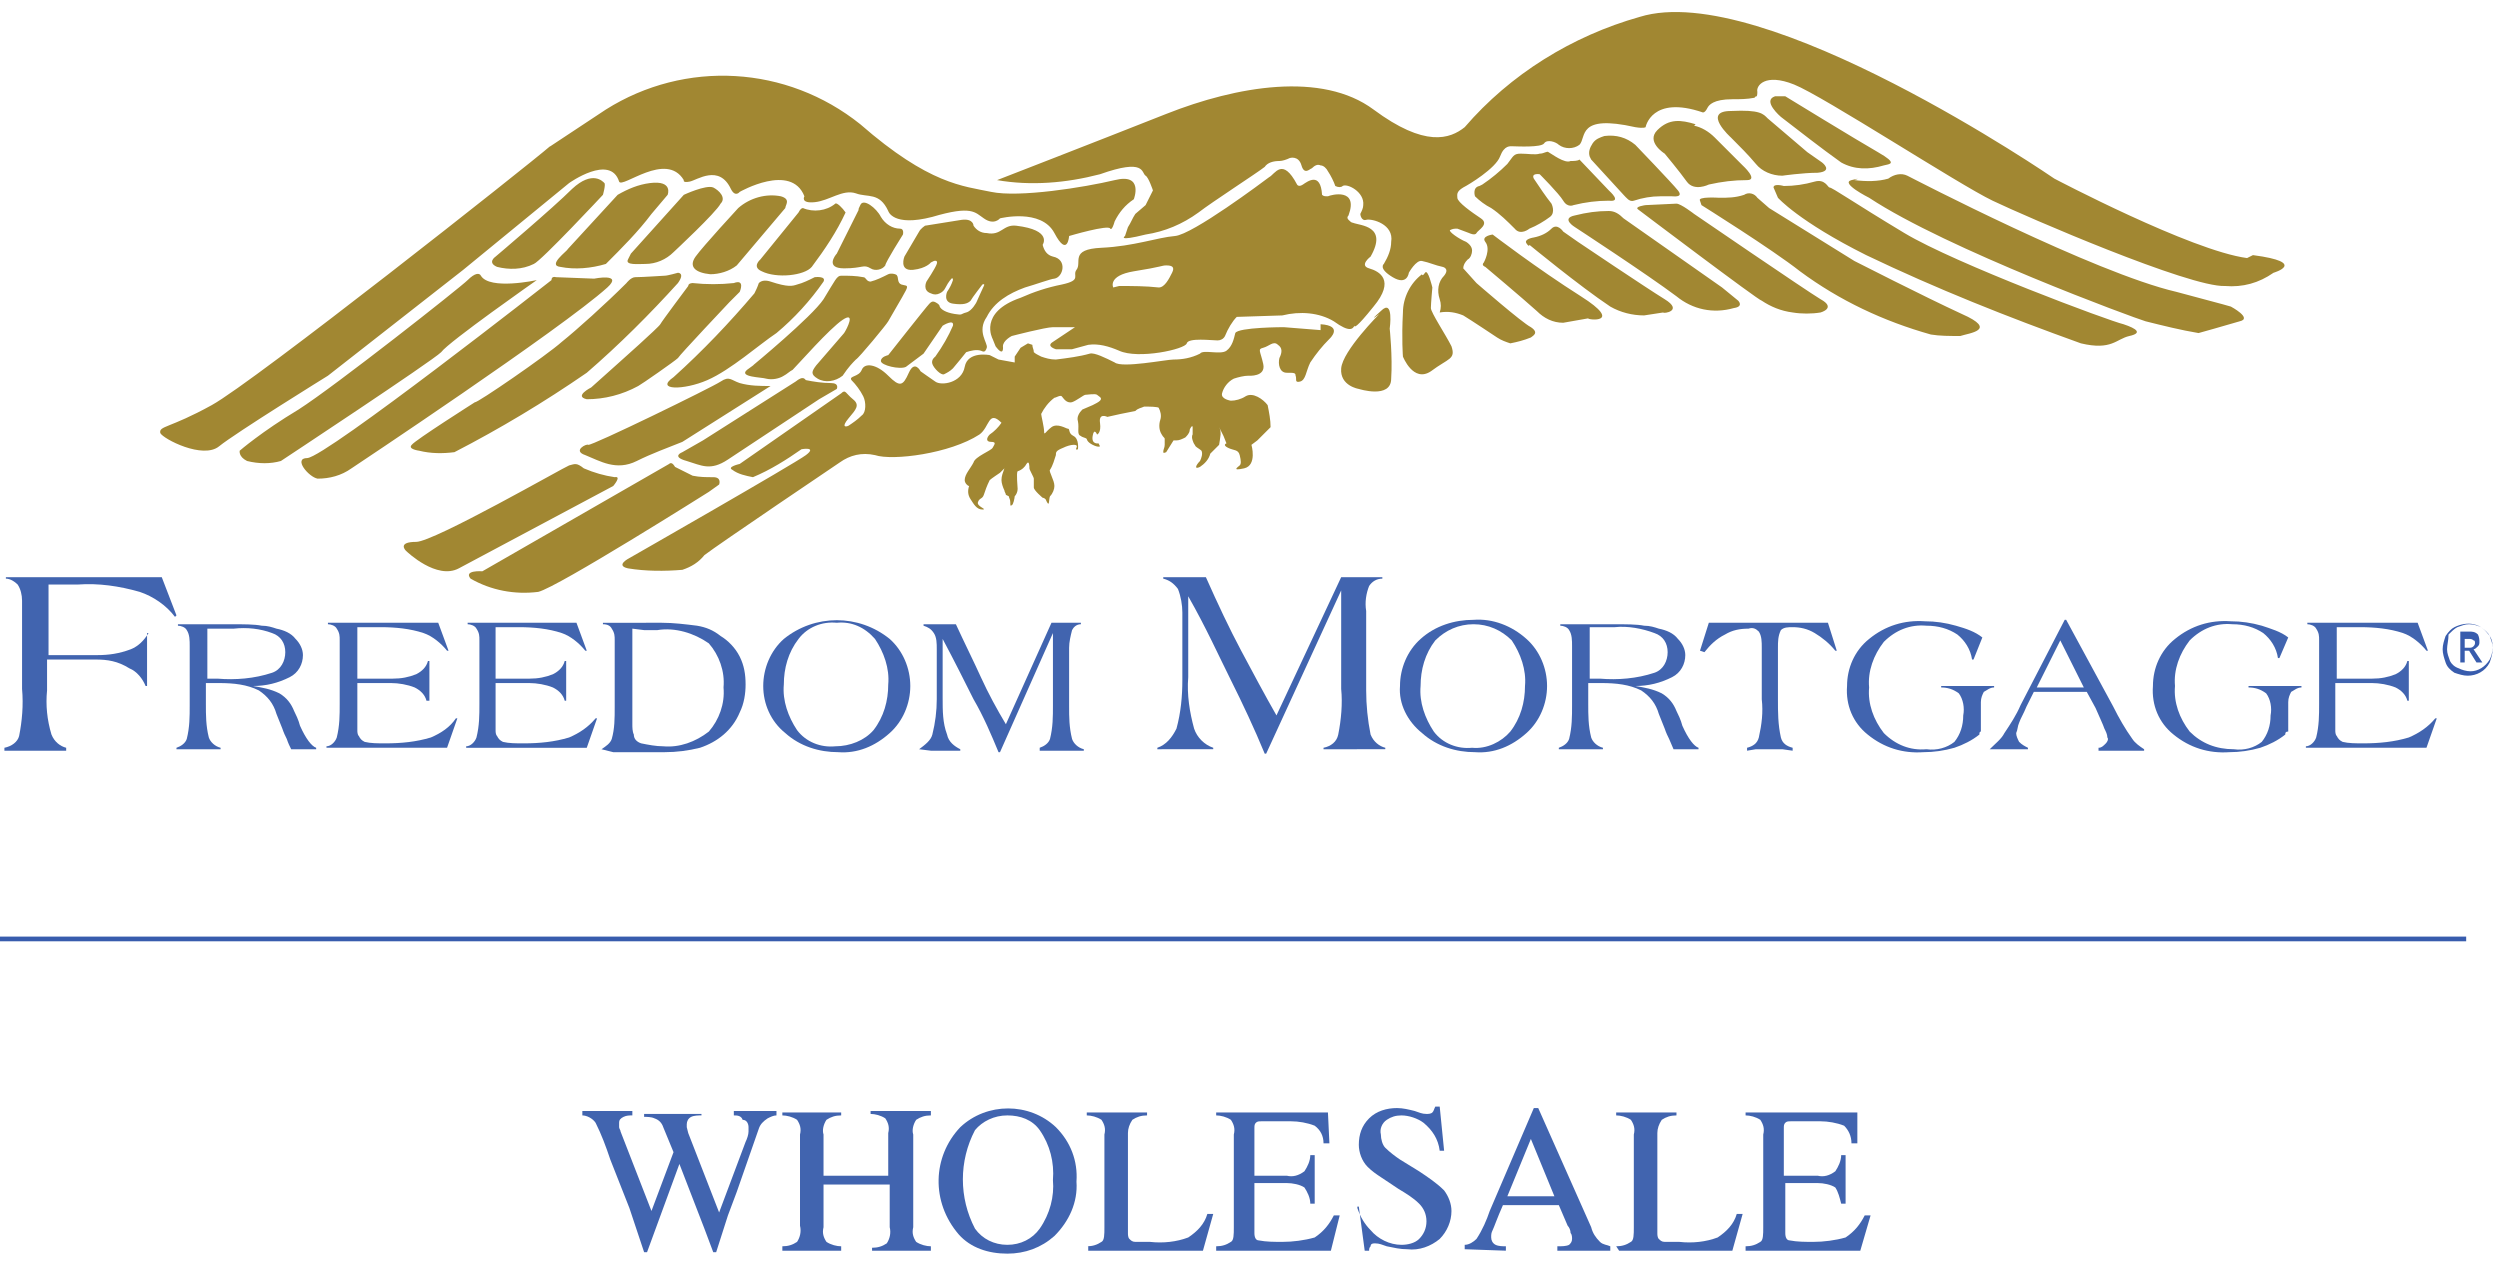
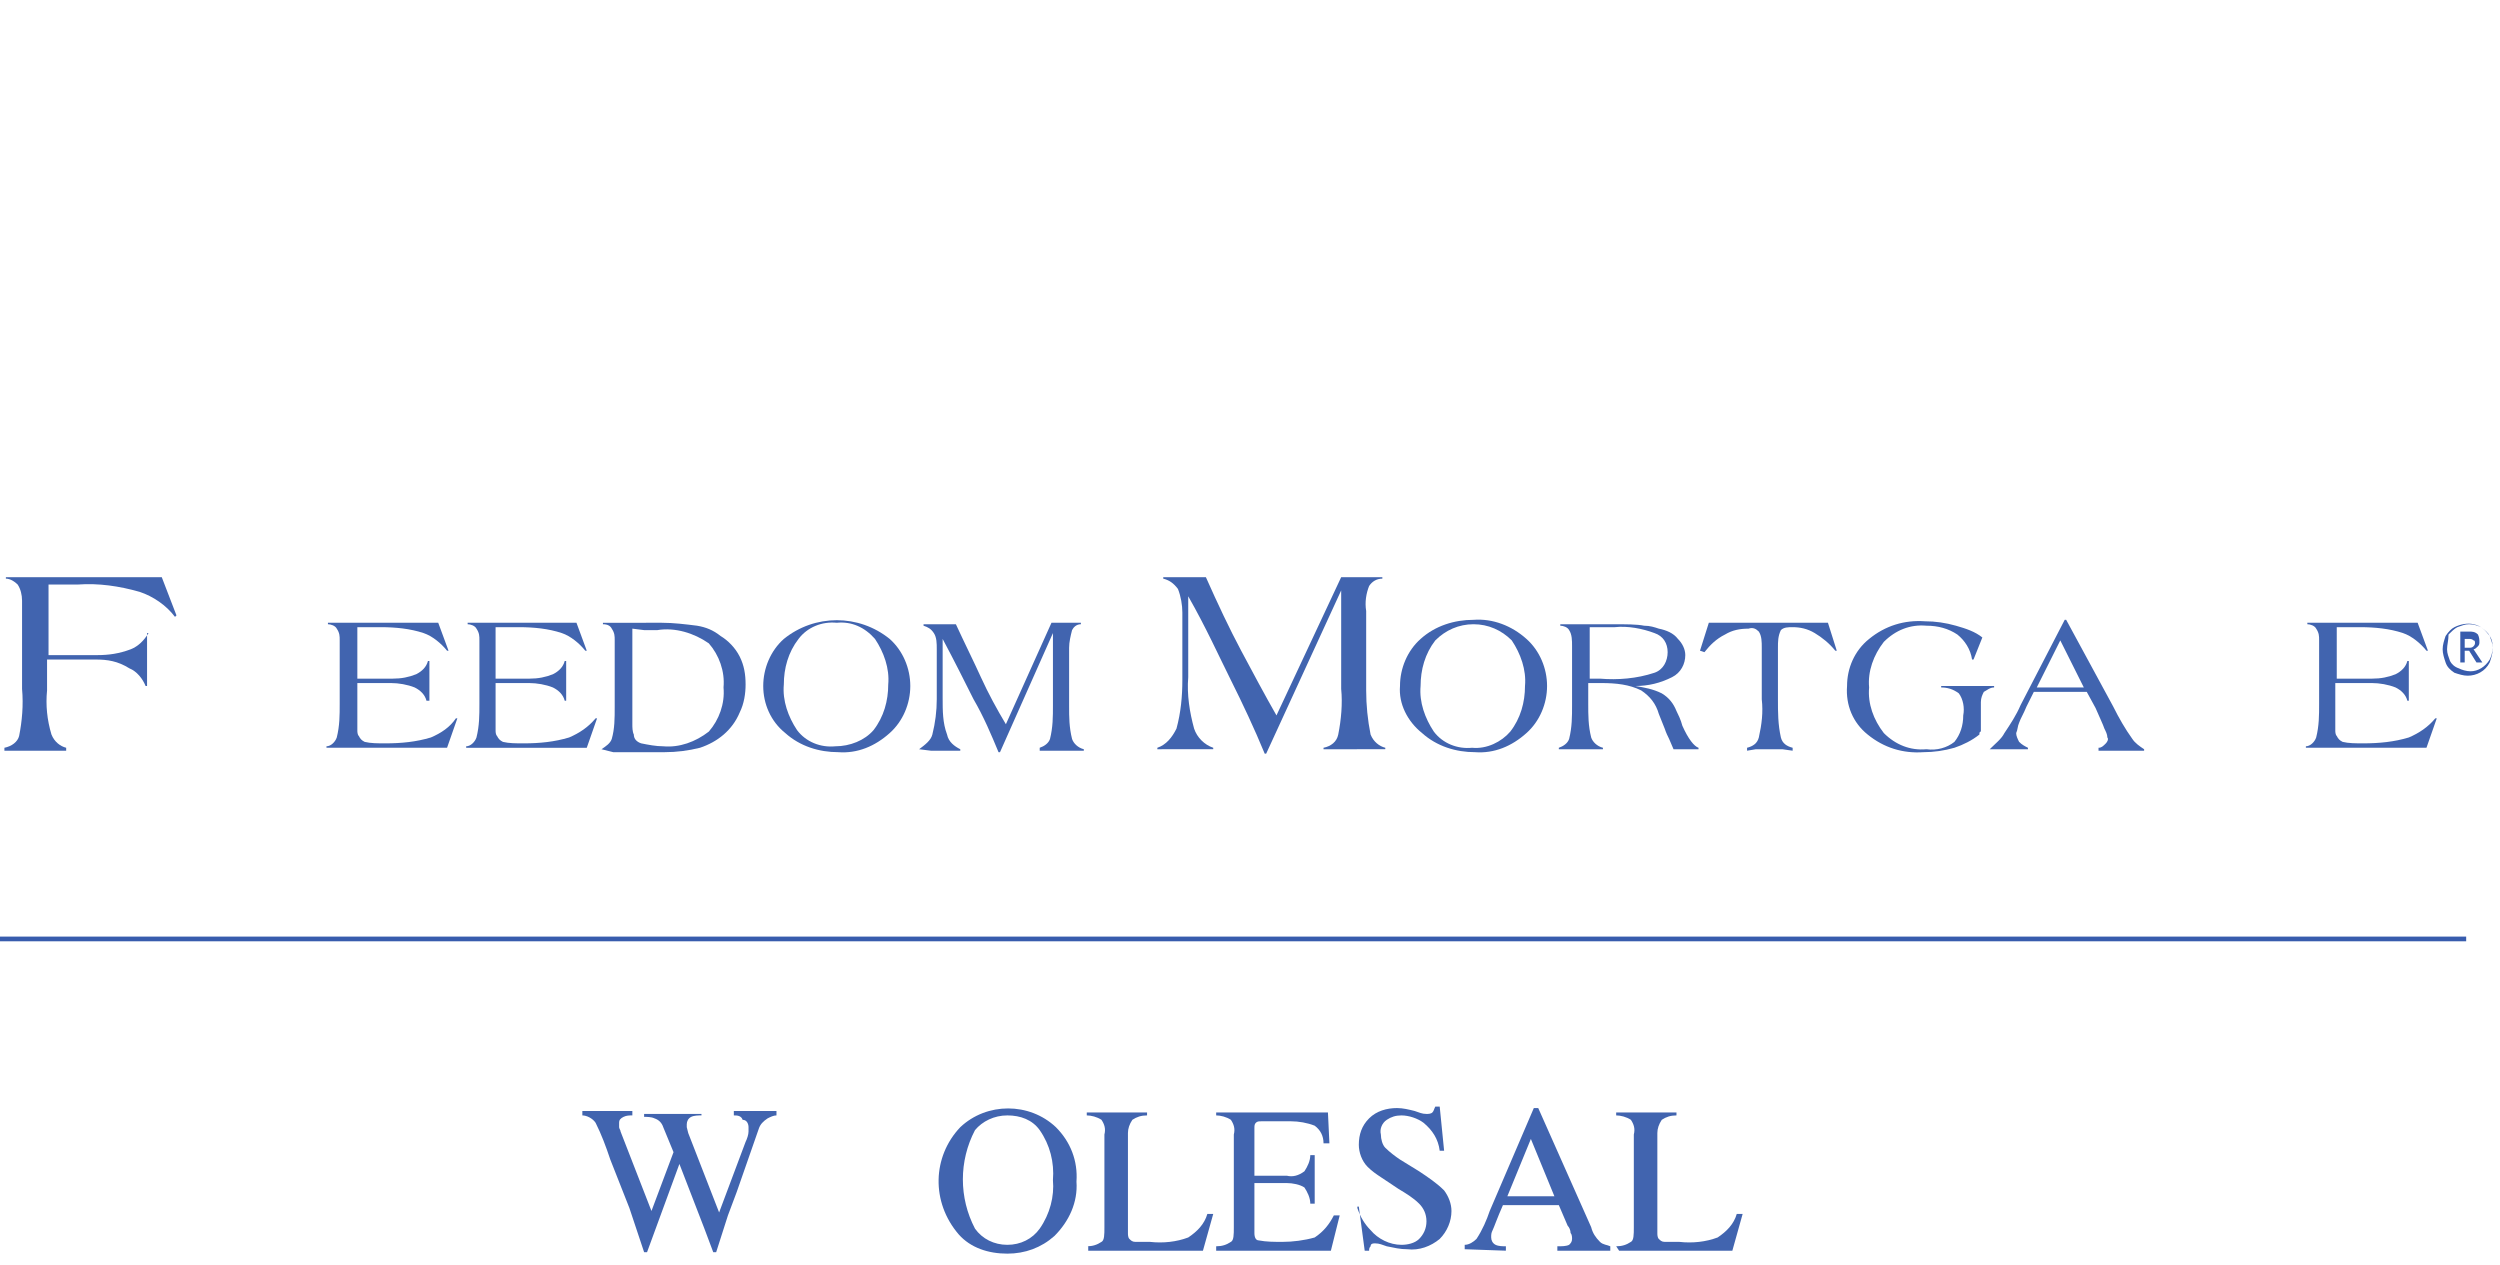
<svg xmlns="http://www.w3.org/2000/svg" version="1.1" id="Layer_1" x="0px" y="0px" viewBox="0 0 170 86" style="enable-background:new 0 0 170 86;" xml:space="preserve">
  <style type="text/css">
	.st0{fill:#4164AF;}
	.st1{fill:#385CAD;}
	.st2{fill:#A18732;}
	.st3{fill:none;stroke:#385CAD;stroke-width:0.32;}
</style>
  <g id="Maaster-Page">
    <g id="Become-A-Client_Desktop" transform="translate(-106, -18)">
      <g id="Header_Desktop" transform="translate(0, 0)">
        <g id="Wholesale-logo" transform="translate(106, 18.848)">
          <path id="Path" class="st0" d="M0.3,50.2V50c0.5-0.1,0.9-0.4,1-0.8c0.2-1,0.3-2.1,0.2-3.2V40c0-0.4-0.1-0.8-0.3-1.1      c-0.2-0.2-0.5-0.4-0.8-0.4v-0.1H2h9l1,2.6l-0.1,0.1c-0.6-0.8-1.5-1.4-2.4-1.7c-1.4-0.4-2.8-0.6-4.2-0.5h-2v4.8h3.3      c0.8,0,1.5-0.1,2.3-0.4c0.5-0.2,0.9-0.6,1.2-1.1H10v3.6H9.9c-0.2-0.5-0.6-1-1.1-1.2C8,44.1,7.3,44,6.5,44H3.8H3.2v2.1      c-0.1,1,0,2,0.3,3c0.2,0.5,0.6,0.8,1,0.9v0.2H3.3h-1h-1H0.3" />
-           <path id="Shape" class="st0" d="M19.8,50.1c-0.1-0.2-0.2-0.4-0.3-0.7c-0.1-0.2-0.2-0.4-0.3-0.7l-0.4-1c-0.2-0.7-0.6-1.2-1.2-1.6      c-0.8-0.4-1.7-0.5-2.7-0.5h-0.5h-0.4v1.4c0,0.8,0,1.5,0.2,2.3c0.1,0.3,0.4,0.6,0.8,0.7v0.1h-0.8h-1.5H12V50      c0.3-0.1,0.6-0.3,0.7-0.6c0.2-0.8,0.2-1.5,0.2-2.3v-4c0-0.4,0-0.8-0.2-1.1c-0.1-0.2-0.4-0.3-0.6-0.3v-0.1h3.5c1,0,1.7,0,2.2,0.1      c0.4,0,0.7,0.1,1,0.2c0.5,0.1,1,0.3,1.3,0.7c0.3,0.3,0.5,0.7,0.5,1.1c0,0.6-0.3,1.2-0.9,1.5c-0.8,0.4-1.6,0.6-2.5,0.6      c0.6,0.1,1.2,0.2,1.8,0.5c0.5,0.3,0.8,0.7,1,1.2c0.1,0.2,0.3,0.6,0.4,1c0.4,0.9,0.8,1.4,1.1,1.5v0.1L19.8,50.1 M14.1,45.3h0.4      h0.3c1.2,0.1,2.5,0,3.7-0.4c0.6-0.2,0.9-0.8,0.9-1.4c0-0.6-0.3-1.1-0.9-1.3c-0.8-0.3-1.7-0.4-2.6-0.3H15h-0.9L14.1,45.3z" />
          <path id="Path_00000047747795287615115210000016978020992854764704_" class="st0" d="M22.3,41.5h7.5l0.7,1.9h-0.1      c-0.4-0.5-1-1-1.6-1.2c-0.9-0.3-1.9-0.4-2.9-0.4h-1.6v3.5h0.5h1.9c0.6,0,1.1-0.1,1.6-0.3c0.4-0.2,0.7-0.5,0.8-0.9h0.1v2.7H29      c-0.1-0.4-0.4-0.7-0.8-0.9c-0.5-0.2-1.1-0.3-1.6-0.3h-2.1h-0.2v1.9c0,0.7,0,1,0,1.3c0,0.1,0,0.3,0.1,0.4      c0.1,0.2,0.2,0.3,0.4,0.4c0.4,0.1,0.9,0.1,1.4,0.1c1.1,0,2.1-0.1,3.1-0.4c0.7-0.3,1.3-0.7,1.7-1.3h0.1l-0.7,2h-7.7h-0.5v-0.1      c0.3,0,0.6-0.3,0.7-0.6c0.2-0.8,0.2-1.5,0.2-2.3v-4.3c0-0.3,0-0.5-0.2-0.8c-0.1-0.2-0.4-0.3-0.6-0.3V41.5z" />
          <path id="Path_00000083089554156788638640000014415762689764986779_" class="st0" d="M31.7,41.5h7.5l0.7,1.9h-0.1      c-0.4-0.5-1-1-1.6-1.2c-0.9-0.3-1.9-0.4-2.9-0.4h-1.6v3.5h0.5H36c0.6,0,1.1-0.1,1.6-0.3c0.4-0.2,0.7-0.5,0.8-0.9h0.1v2.7h-0.1      c-0.1-0.4-0.4-0.7-0.8-0.9c-0.5-0.2-1.1-0.3-1.6-0.3h-2.1h-0.2v1.9c0,0.7,0,1,0,1.3c0,0.1,0,0.3,0.1,0.4      c0.1,0.2,0.2,0.3,0.4,0.4c0.4,0.1,0.9,0.1,1.4,0.1c1.1,0,2.1-0.1,3.1-0.4c0.7-0.3,1.3-0.7,1.8-1.3h0.1l-0.7,2h-7.7h-0.5v-0.1      c0.3,0,0.6-0.3,0.7-0.6c0.2-0.8,0.2-1.5,0.2-2.3v-4.3c0-0.3,0-0.5-0.2-0.8c-0.1-0.2-0.4-0.3-0.6-0.3V41.5z" />
          <path id="Shape_00000002368568096263028350000014124460820550752441_" class="st0" d="M40.9,50.1L40.9,50.1      c0.3-0.2,0.6-0.4,0.7-0.7c0.2-0.7,0.2-1.4,0.2-2.2v-4.5c0-0.3,0-0.5-0.2-0.8c-0.1-0.2-0.3-0.3-0.6-0.3v-0.1H45      c0.8,0,1.6,0.1,2.4,0.2c0.6,0.1,1.1,0.3,1.6,0.7c0.5,0.3,1,0.8,1.3,1.4c0.3,0.6,0.4,1.2,0.4,1.9c0,0.6-0.1,1.3-0.4,1.9      c-0.5,1.2-1.5,2-2.7,2.4c-0.8,0.2-1.6,0.3-2.4,0.3H44c-0.6,0-1,0-1.3,0h-1L40.9,50.1 M43,41.9v5.2c0,0.5,0,0.9,0,1.3      c0,0.2,0,0.5,0.1,0.7c0,0.3,0.2,0.5,0.5,0.6c0.5,0.1,1,0.2,1.5,0.2c1.1,0.1,2.2-0.3,3.1-1c0.7-0.8,1.1-1.9,1-3      c0.1-1.1-0.3-2.2-1-3c-1-0.7-2.3-1.1-3.5-0.9h-0.9L43,41.9" />
          <path id="Shape_00000142167621594640368880000004712203969654400665_" class="st0" d="M51.9,45.8c0-1.2,0.5-2.4,1.4-3.2      c2.1-1.7,5.1-1.7,7.2,0c0.9,0.8,1.4,2,1.4,3.2c0,1.2-0.5,2.4-1.4,3.2c-1,0.9-2.2,1.4-3.5,1.3c-1.3,0-2.6-0.4-3.6-1.3      C52.4,48.2,51.9,47,51.9,45.8 M53.3,45.7c-0.1,1.1,0.3,2.2,0.9,3.1c0.6,0.8,1.6,1.2,2.6,1.1c1,0,2-0.4,2.6-1.1      c0.7-0.9,1-2,1-3.1c0.1-1.1-0.3-2.2-0.9-3.1c-0.7-0.8-1.6-1.2-2.6-1.1c-1-0.1-2,0.3-2.6,1.1C53.6,43.5,53.3,44.6,53.3,45.7" />
          <path id="Path_00000154427795237734992720000003356745744551455668_" class="st0" d="M62.5,50.1L62.5,50.1      c0.4-0.3,0.8-0.6,0.9-1c0.2-0.8,0.3-1.6,0.3-2.4v-0.2c0-0.1,0-0.2,0-0.3v-2.9c0-0.4,0-0.8-0.2-1.1c-0.2-0.3-0.4-0.4-0.7-0.5      v-0.1h0.6h1H65c0.6,1.3,1.2,2.5,1.7,3.6s1.1,2.2,1.7,3.2l3.1-6.9h0.2h0.7h1.1l0,0v0.1c-0.3,0-0.5,0.2-0.6,0.4      c-0.1,0.4-0.2,0.8-0.2,1.2v4c0,0.7,0,1.4,0.2,2.2c0.1,0.3,0.4,0.6,0.8,0.7v0.1h-0.9h-1.3h-0.8V50c0.3-0.1,0.6-0.3,0.7-0.6      c0.2-0.8,0.2-1.5,0.2-2.3v-4.9L68,50.3h-0.1c-0.5-1.2-1-2.4-1.7-3.6c-0.6-1.2-1.3-2.6-2.1-4.1v4c0,0.9,0,1.7,0.3,2.5      c0.1,0.5,0.5,0.8,0.9,1v0.1h-0.7h-1.3L62.5,50.1" />
          <path id="Path_00000057858874592864891010000002055255027534835632_" class="st0" d="M78.7,50.2V50c0.6-0.2,1-0.7,1.3-1.3      c0.3-1.1,0.4-2.2,0.4-3.3c0,0,0-0.1,0-0.2c0-0.2,0-0.3,0-0.4v-4c0-0.5-0.1-1.1-0.3-1.6c-0.3-0.4-0.6-0.6-1-0.7v-0.1h0.9h1.4H82      c0.8,1.8,1.6,3.5,2.4,5c0.8,1.5,1.6,3,2.4,4.4l4.4-9.4h0.2h0.9h1.6h0.1v0.1c-0.4,0-0.7,0.2-0.9,0.5c-0.2,0.5-0.3,1.1-0.2,1.7      v5.4c0,1,0.1,2,0.3,3c0.2,0.5,0.6,0.8,1,0.9v0.1h-1.2H92H91h-1V50c0.5-0.1,0.9-0.4,1-0.9c0.2-1,0.3-2.1,0.2-3.1v-6.7l-5.1,11.1      H86c-0.7-1.7-1.5-3.4-2.3-5c-0.8-1.6-1.7-3.6-2.9-5.7v4.1v1.4c-0.1,1.2,0.1,2.4,0.4,3.5c0.2,0.6,0.7,1.1,1.3,1.3v0.1h-1h-0.8      h-0.9H78.7" />
          <path id="Shape_00000120559172778737520390000003692990610719393467_" class="st0" d="M95.2,45.8c0-1.2,0.5-2.4,1.4-3.2      c1-0.9,2.3-1.3,3.6-1.3c1.3-0.1,2.6,0.4,3.6,1.3c0.9,0.8,1.4,2,1.4,3.2c0,1.2-0.5,2.4-1.4,3.2c-1,0.9-2.2,1.4-3.5,1.3      c-1.3,0-2.6-0.4-3.6-1.3C95.7,48.2,95.1,47,95.2,45.8 M96.6,45.8c-0.1,1.1,0.3,2.2,0.9,3.1c0.6,0.8,1.6,1.2,2.6,1.1      c1,0.1,2-0.4,2.6-1.1c0.7-0.9,1-2,1-3.1c0.1-1.1-0.3-2.2-0.9-3.1c-0.7-0.7-1.6-1.1-2.6-1.1c-1,0-1.9,0.4-2.6,1.1      C96.9,43.6,96.6,44.7,96.6,45.8" />
          <path id="Shape_00000069360013559571578340000012803626592516297653_" class="st0" d="M113.8,50.1l-0.3-0.7      c-0.1-0.2-0.2-0.4-0.3-0.7l-0.4-1c-0.2-0.7-0.6-1.2-1.2-1.6c-0.8-0.4-1.7-0.5-2.7-0.5h-0.5h-0.4v1.4c0,0.8,0,1.5,0.2,2.3      c0.1,0.3,0.4,0.6,0.8,0.7v0.1h-0.8h-1.4h-0.8V50c0.3-0.1,0.6-0.3,0.7-0.6c0.2-0.8,0.2-1.5,0.2-2.3v-4c0-0.4,0-0.8-0.2-1.1      c-0.1-0.2-0.4-0.3-0.6-0.3v-0.1h3.5c1,0,1.7,0,2.2,0.1c0.4,0,0.7,0.1,1,0.2c0.5,0.1,1,0.3,1.3,0.7c0.3,0.3,0.5,0.7,0.5,1.1      c0,0.6-0.3,1.2-0.9,1.5c-0.8,0.4-1.6,0.6-2.5,0.6c0.6,0.1,1.2,0.2,1.8,0.5c0.5,0.3,0.8,0.7,1,1.2c0.1,0.2,0.3,0.6,0.4,1      c0.4,0.9,0.8,1.4,1.1,1.5v0.1L113.8,50.1 M108.1,45.3h0.4h0.3c1.2,0.1,2.5,0,3.7-0.4c0.6-0.2,0.9-0.8,0.9-1.4      c0-0.6-0.3-1.1-0.9-1.3c-0.8-0.3-1.8-0.5-2.7-0.4H109h-0.9V45.3z" />
          <path id="Path_00000036937472971475262670000017329295696777825185_" class="st0" d="M115.6,43.4l0.6-1.9h8.1l0.6,1.9h-0.1      c-0.4-0.5-0.9-0.9-1.4-1.2c-0.5-0.3-1-0.4-1.5-0.4c-0.3,0-0.6,0-0.8,0.2c-0.2,0.4-0.2,0.8-0.2,1.2v3.5c0,0.9,0,1.7,0.2,2.6      c0.1,0.4,0.4,0.6,0.8,0.7v0.2l-0.7-0.1h-1.8l-0.6,0.1V50c0.4-0.1,0.7-0.3,0.8-0.7c0.2-0.9,0.3-1.7,0.2-2.6v-3.5      c0-0.4,0-0.8-0.2-1.1c-0.2-0.2-0.4-0.3-0.7-0.2c-0.6,0-1.1,0.1-1.6,0.4c-0.6,0.3-1,0.7-1.4,1.2L115.6,43.4z" />
          <path id="Path_00000054231684993838996940000002806147006925109904_" class="st0" d="M134.6,49.1c-0.5,0.4-1.1,0.7-1.7,0.9      c-0.7,0.2-1.4,0.3-2.1,0.3c-1.4,0.1-2.7-0.3-3.8-1.2c-1-0.8-1.5-2-1.4-3.3c0-1.2,0.5-2.4,1.5-3.2c1.1-0.9,2.4-1.3,3.8-1.2      c0.7,0,1.4,0.1,2.1,0.3c0.7,0.2,1.3,0.4,1.8,0.8l-0.6,1.5h-0.1c-0.1-0.7-0.5-1.3-1-1.7c-0.6-0.4-1.3-0.6-2.1-0.6      c-1.1-0.1-2.1,0.3-2.9,1.1c-0.7,0.9-1.1,2-1,3.1c-0.1,1.1,0.3,2.2,1,3.1c0.8,0.8,1.8,1.2,2.9,1.1c0.7,0.1,1.4-0.1,1.9-0.5      c0.4-0.5,0.6-1.1,0.6-1.8c0.1-0.5,0-1.1-0.3-1.5c-0.4-0.3-0.8-0.4-1.2-0.4v-0.1h1h0.8h1.5h0.3v0.1c-0.3,0-0.5,0.2-0.7,0.3      c-0.1,0.2-0.2,0.4-0.2,0.7v2C134.6,48.9,134.6,49,134.6,49.1" />
          <path id="Shape_00000079484161141213492360000016147936369055004034_" class="st0" d="M135.3,50.1L135.3,50.1      c0.4-0.4,0.8-0.7,1-1.1c0.4-0.6,0.8-1.2,1.1-1.9l3-5.8h0.1l3.2,5.9c0.4,0.8,0.8,1.5,1.3,2.2c0.2,0.3,0.5,0.5,0.8,0.7v0.1h-0.6      h-1.4h-1.1V50c0.2,0,0.3-0.1,0.5-0.3c0.1-0.1,0.2-0.3,0.1-0.4c0-0.2-0.1-0.4-0.2-0.6c-0.1-0.3-0.3-0.7-0.6-1.4l-0.6-1.1h-0.4      h-2.9h-0.3l-0.5,1c-0.2,0.5-0.4,0.8-0.5,1.1c-0.1,0.2-0.1,0.5-0.2,0.7c0,0.2,0.1,0.4,0.2,0.6c0.2,0.2,0.4,0.3,0.6,0.4v0.1h-0.5      h-1.6L135.3,50.1 M138.5,45.9h3.2l-1.6-3.2L138.5,45.9z" />
-           <path id="Path_00000170237616316481768240000015177602780227536058_" class="st0" d="M155.4,49.1c-0.5,0.4-1.1,0.7-1.7,0.9      c-0.7,0.2-1.4,0.3-2.1,0.3c-1.4,0.1-2.7-0.3-3.8-1.2c-1-0.8-1.5-2-1.4-3.3c0-1.2,0.5-2.4,1.5-3.2c1.1-0.9,2.4-1.3,3.8-1.2      c0.7,0,1.4,0.1,2.1,0.3c0.6,0.2,1.3,0.4,1.8,0.8l-0.6,1.4h-0.1c-0.1-0.7-0.5-1.3-1-1.7c-0.6-0.4-1.3-0.6-2.1-0.6      c-1.1-0.1-2.1,0.3-2.9,1.1c-0.7,0.9-1.1,2-1,3.1c-0.1,1.1,0.3,2.2,1,3.1c0.8,0.8,1.8,1.2,3,1.2c0.7,0.1,1.4-0.1,1.9-0.5      c0.4-0.5,0.6-1.1,0.6-1.8c0.1-0.5,0-1.1-0.3-1.5c-0.4-0.3-0.8-0.4-1.2-0.4v-0.1h1h0.8h1.5h0.3v0.1c-0.3,0-0.5,0.2-0.7,0.3      c-0.1,0.2-0.2,0.4-0.2,0.7v1.5c0,0.2,0,0.4,0,0.5C155.4,48.9,155.4,49,155.4,49.1" />
          <path id="Path_00000028308214594907361160000006368285793739798917_" class="st0" d="M156.9,41.5h7.5l0.7,1.9H165      c-0.4-0.5-1-1-1.6-1.2c-0.9-0.3-1.9-0.4-2.9-0.4h-1.6v3.5h0.5h1.9c0.6,0,1.1-0.1,1.6-0.3c0.4-0.2,0.7-0.5,0.8-0.9h0.1v2.7h-0.1      c-0.1-0.4-0.4-0.7-0.8-0.9c-0.5-0.2-1.1-0.3-1.6-0.3H159h-0.2v1.9c0,0.7,0,1,0,1.3c0,0.1,0,0.3,0.1,0.4c0.1,0.2,0.2,0.3,0.4,0.4      c0.4,0.1,0.9,0.1,1.4,0.1c1.1,0,2.1-0.1,3.1-0.4c0.7-0.3,1.3-0.7,1.8-1.3h0.1l-0.7,2h-7.7h-0.5v-0.1c0.3,0,0.6-0.3,0.7-0.6      c0.2-0.8,0.2-1.5,0.2-2.3v-4.3c0-0.3,0-0.5-0.2-0.8c-0.1-0.2-0.4-0.3-0.6-0.3L156.9,41.5z" />
          <path id="Shape_00000101082838529695119390000004927996626586505914_" class="st1" d="M166.1,43.3c0-0.3,0.1-0.6,0.2-0.9      c0.2-0.3,0.4-0.5,0.6-0.6c0.4-0.2,0.9-0.3,1.3-0.2c0.5,0.1,0.8,0.4,1.1,0.8c0.2,0.3,0.2,0.6,0.2,0.9c0,0.3-0.1,0.6-0.2,0.9      c-0.3,0.6-0.9,0.9-1.5,0.9c-0.3,0-0.6-0.1-0.9-0.2c-0.3-0.2-0.5-0.4-0.6-0.7C166.2,43.9,166.1,43.6,166.1,43.3 M166.4,43.3      c0,0.3,0.1,0.5,0.2,0.8c0.1,0.2,0.3,0.4,0.6,0.5c0.2,0.1,0.5,0.2,0.8,0.2c0.5,0,1-0.3,1.3-0.8c0.1-0.2,0.2-0.5,0.2-0.8      c0-0.3-0.1-0.5-0.2-0.8c-0.1-0.2-0.3-0.4-0.6-0.6c-0.2-0.1-0.5-0.2-0.8-0.2c-0.3,0-0.5,0.1-0.8,0.2c-0.2,0.1-0.4,0.3-0.6,0.5      C166.5,42.7,166.4,43,166.4,43.3 M168.6,42.8c0,0.1,0,0.2-0.1,0.3c-0.1,0.1-0.2,0.2-0.3,0.2l0.6,0.9h-0.4l-0.5-0.8h-0.3v0.8      h-0.3v-2.1h0.6c0.2,0,0.4,0,0.6,0.2C168.6,42.5,168.6,42.7,168.6,42.8 M167.6,43.2h0.3c0.1,0,0.2,0,0.3-0.1      c0.1-0.1,0.1-0.2,0.1-0.2c0-0.1,0-0.2-0.1-0.2c-0.1-0.1-0.2-0.1-0.3-0.1h-0.3V43.2z" />
-           <path id="Shape_00000075144520312028749980000015556934929691712681_" class="st2" d="M48.5,11.9c-0.5-0.2-2,0.5-2,0.5l-3.6,4      l-0.2,0.4c-0.2,0.4,0.7,0.3,1.2,0.3c0.7,0,1.4-0.3,1.9-0.8c0,0,2.9-2.7,3.2-3.3C49.4,12.6,48.9,12.1,48.5,11.9 M32.3,26.5      c0,0-4.1,2.6-4.3,2.9c-0.3,0.3,0.5,0.4,0.5,0.4c0.8,0.2,1.6,0.2,2.4,0.1c3.1-1.6,6.1-3.4,9-5.4c2.2-1.9,4.3-4,6.2-6.1      c0.5-0.7,0-0.7,0-0.7s-0.7,0.2-0.9,0.2c-0.1,0-1.5,0.1-2,0.1c-0.3,0-0.6,0.4-0.6,0.4c-1.4,1.4-3.4,3.2-4.4,4      C37.2,23.3,32.4,26.6,32.3,26.5 M53.1,12.5c-1-0.2-2.1,0.1-2.9,0.8c0,0-2.4,2.6-2.9,3.3c-0.5,0.7,0,1.1,1,1.2      c0.6,0,1.3-0.2,1.8-0.6l3.3-3.9C53.4,13.1,53.8,12.7,53.1,12.5 M39.8,30.1c1,0.4,2.1,1.1,3.5,0.4c1-0.5,2.1-0.9,3.1-1.3l6-3.8      c-0.7,0-1.4,0-2.1-0.2c-0.6-0.2-0.7-0.5-1.3-0.1s-8.8,4.4-9,4.3C39.9,29.3,38.9,29.8,39.8,30.1 M40.4,18.1L37.8,18      c0,0-0.3-0.1-0.3,0.2c0,0-15.3,12-16.6,12.1c-1,0,0.1,1.3,0.7,1.4c0.8,0,1.6-0.2,2.3-0.7c0,0,14.3-9.5,17.4-12.3      C42.4,17.7,40.4,18.1,40.4,18.1 M36.5,18.2c0,0-3.2,0.7-3.8-0.3c-0.1-0.2-0.4-0.2-0.9,0.3c-0.5,0.5-9,7.2-11.5,8.8      c-2.5,1.5-4,2.8-4,2.8s-0.1,0.4,0.5,0.7c0.8,0.2,1.6,0.2,2.3,0c0,0,10.3-6.8,10.9-7.4C30.5,22.4,36.5,18.2,36.5,18.2 M46.1,23.5      c0.1-0.2,3.5-3.8,3.5-3.8l0.7-0.7c0,0,0.4-0.9-0.4-0.6c-0.9,0.1-1.9,0.1-2.8,0c0,0-0.3,0-0.3,0.2c0,0-1.8,2.4-1.9,2.6      c-0.1,0.2-2.8,2.6-2.8,2.6l-1.9,1.7c0,0-1.2,0.6-0.3,0.8c1.2,0,2.4-0.3,3.5-0.9C43.6,25.3,45.9,23.7,46.1,23.5 M41.8,31.6      c-0.7-0.1-1.4-0.3-2.1-0.6c-0.5-0.4-0.6-0.3-1-0.2c-0.3,0.1-9.2,5.2-10.4,5.2s-0.8,0.5-0.7,0.6c0.1,0.1,2.1,2,3.6,1.2      c1.5-0.8,10.5-5.6,10.5-5.6S42.3,31.5,41.8,31.6 M46.7,30.5c1,0.3,1.6,0.7,2.8-0.1c1.2-0.8,6.2-4.1,6.2-4.1l1.2-0.7      c0,0,0.2-0.4-0.4-0.4c-0.6,0-1.2-0.1-1.7-0.2c-0.1-0.1-0.2-0.3-0.7,0.1l-6.3,4l-1.4,0.8C46.4,29.9,45.6,30.2,46.7,30.5       M58.2,23.6c0.2-0.1,2.1-2.4,2.2-2.6c0.1-0.2,1-1.7,1.2-2.1c0.2-0.4,0-0.3-0.3-0.4S61.1,18,61,17.9c0-0.1-0.4-0.2-0.6-0.1      c-0.4,0.2-0.8,0.4-1.2,0.5c-0.3,0-0.3-0.3-0.5-0.3c-0.5-0.1-1-0.1-1.5-0.1c-0.3,0-0.4,0.3-1.2,1.6c-0.8,1.2-4.8,4.5-4.8,4.5      s0.3-0.2-0.4,0.3c-0.6,0.5,1,0.5,1.3,0.6c0.4,0.1,0.9,0,1.2-0.2c0.2-0.1,0.4-0.3,0.6-0.4c0.4-0.4,2.5-2.8,3.4-3.4      s0.3,0.6,0.1,0.9l-1.9,2.2c-0.3,0.4-0.4,0.6,0.1,0.9c0.5,0.3,1.2,0.2,1.7-0.2C57.7,24.1,58,23.8,58.2,23.6 M90.3,12.5      c-0.2,0-0.3,0-0.4-0.1c-0.1-1.6-1-0.9-1.3-0.7c-0.3,0.2-0.4,0-0.4,0c-1-1.9-1.5-0.7-1.9-0.5c-0.4,0.3-5.2,3.9-6.4,4      c-1.2,0.1-2.8,0.7-5,0.8c-2.2,0.1-1.3,1-1.7,1.5c-0.3,0.4,0.4,0.7-1,1c-1,0.2-1.9,0.5-2.8,0.9c-2.9,1-1.9,2.8-1.9,2.8l0.2,0.5      c0.6,0.8,0.5,0,0.5,0c0-0.4,0.6-0.7,0.6-0.7s2.3-0.6,2.8-0.6c0.4,0,1.5,0,1.5,0l-1.5,1c-0.5,0.3,0.2,0.5,0.2,0.5h1.1l1.1-0.3      c0.7-0.1,1.4,0.1,2.1,0.4c1.3,0.6,4.5-0.1,4.6-0.5c0.1-0.4,1.7-0.2,2.1-0.2c0.2,0,0.4-0.1,0.5-0.3c0.2-0.5,0.5-1,0.8-1.3      l3.1-0.1c1.2-0.3,2.5-0.2,3.5,0.4c1.1,0.8,1.3,0.5,1.4,0.3c0,0.1,0.1,0.2,1.3-1.3c1.5-1.8,0.4-2.4-0.3-2.6      c-0.7-0.2,0.1-0.8,0.1-0.8c1.2-2.1-0.7-2.1-1.2-2.3c-0.1,0-0.2-0.1-0.3-0.2c-0.1-0.1-0.1-0.2,0-0.3      C92.4,11.9,90.5,12.4,90.3,12.5 M79.7,17.7c-0.2,0.4-0.5,1-0.9,1c-0.9-0.1-1.8-0.1-2.7-0.1l-0.4,0.1c0,0-0.4-0.8,1.4-1.1      c1.9-0.3,1.9-0.4,2.2-0.4C79.7,17.2,79.9,17.3,79.7,17.7 M69.7,18.7c0.7-0.2,1.8-0.6,2-0.6c0.6-0.1,0.9-1.3-0.1-1.5      c-0.4-0.1-0.6-0.4-0.7-0.8c0,0,0.7-1-1.8-1.3c-0.9-0.1-1,0.7-2,0.5c-0.4,0-0.7-0.2-0.9-0.5c0,0,0-0.5-0.8-0.4l-2.5,0.4      c0,0-0.3,0.2-0.4,0.4l-1,1.7c0,0-0.4,1,0.6,0.9c0.9-0.1,1.2-0.5,1.2-0.5l0.2-0.1c0,0,0.3-0.1,0.2,0.2s-0.7,1.2-0.7,1.2      s-0.3,0.6,0.3,0.8c0.2,0.1,0.4,0.1,0.6,0c0.2-0.1,0.3-0.2,0.4-0.4c0.2-0.4,0.4-0.6,0.4-0.6s0.1-0.1,0.1,0.1      c-0.1,0.3-0.2,0.5-0.4,0.8c0,0-0.3,0.7,0.4,0.8c0.7,0.1,1,0,1.2-0.2c0.1-0.2,0.8-1.1,0.8-1.1s0.2-0.1,0.1,0.1      c-0.1,0.2-0.5,1.1-0.5,1.1s-0.3,0.6-0.7,0.7s-0.2,0.2-0.8,0.1c-0.6-0.1-0.9-0.3-1-0.5c0-0.1-0.1-0.2-0.3-0.3s-0.3,0-0.4,0.1      c-0.2,0.2-2.8,3.5-2.8,3.5s-0.5,0.1-0.5,0.4c0,0.3,1.3,0.6,1.7,0.4c0.4-0.3,0.8-0.6,1.2-0.9l1.3-1.9c0,0,0.8-0.5,0.7,0      c-0.3,0.7-0.7,1.4-1.2,2.1c0,0-0.3,0.2-0.2,0.5s0.6,0.8,0.8,0.7c0.2-0.1,0.4-0.2,0.6-0.4c0.1-0.1,0.9-1.1,0.9-1.1      c0.3-0.1,0.7-0.2,1-0.1c0.2,0.1,0.3,0.1,0.4-0.2c0.1-0.3-0.7-1.1,0-2.1C67.6,19.7,68.6,19.1,69.7,18.7 M38.1,17.3      c1,0.2,2.1,0.1,3.1-0.2c1.1-1.1,2.2-2.2,3.1-3.4l1.1-1.3c0,0,0.4-1-1.2-0.8c-0.8,0.1-1.5,0.4-2.2,0.8l-3.4,3.7      C38.6,16.2,37.2,17.2,38.1,17.3 M31.5,17.5l7.2-5.9c0,0,2.8-2,3.4-0.1c0.2,0.5,3.2-2.1,4.4-0.1c0,0-0.1,0.2,0.4,0.1      c0.5-0.1,2-1.2,2.8,0.5c0.3,0.6,0.6,0.2,0.6,0.2s3.5-2,4.4,0.3c0,0-0.3,0.5,0.7,0.4s1.9-0.9,2.8-0.6c0.8,0.3,1.6-0.1,2.2,1.2      c0,0,0.3,1.1,3,0.4c2.7-0.8,2.9-0.3,3.5,0.1c0.7,0.5,1.1,0,1.1,0s2.8-0.7,3.7,1s1,0.2,1,0.2s2.7-0.8,2.8-0.5      c0,0,0.1,0.2,0.3-0.5c0.3-0.6,0.7-1.1,1.3-1.5c0,0,0.7-1.8-1.3-1.3c-2.1,0.5-6.5,1.2-8.4,0.8c-1.9-0.4-4.2-0.5-8.9-4.6      c-5-4-11.9-4.4-17.3-1c-3.5,2.3-3.9,2.6-3.8,2.5c-1.5,1.3-20.1,16-23,17.6s-3.6,1.4-3.5,1.9c0.2,0.4,2.9,1.8,4,0.9      c1.1-0.9,7.4-4.8,7.4-4.8L31.5,17.5z M41.1,11.6c-0.1-0.1-0.8-0.9-2.2,0.4c-1.3,1.3-5.2,4.6-5.2,4.6s-0.6,0.4,0.1,0.7      c0.8,0.2,1.7,0.2,2.5-0.2c0.5-0.2,4.7-4.7,4.7-4.7S41.2,11.7,41.1,11.6 M48.1,25c1.6-0.7,3.5-2.4,4.7-3.2c1.2-1,2.3-2.2,3.2-3.5      c0.2-0.4-0.6-0.3-0.6-0.3c-0.4,0.2-0.8,0.4-1.2,0.5c-0.3,0.1-0.6,0.2-1.8-0.2c-0.3-0.1-0.6-0.1-0.8,0.1      c-0.1,0.3-0.2,0.5-0.3,0.7c-1.7,2-3.5,3.9-5.5,5.7C44.5,25.7,46.5,25.7,48.1,25 M56.8,13c-0.6,0.5-1.5,0.6-2.2,0.3      c-0.1,0-0.2,0.1-0.3,0.3l-2.6,3.2c0,0-0.6,0.5,0.1,0.8c1,0.5,2.9,0.3,3.4-0.3c0.9-1.2,1.7-2.4,2.3-3.7      C57.3,13.3,56.9,12.9,56.8,13 M57.4,17.4c1.3,0,1.3-0.3,1.8,0c0.3,0.2,0.8,0.1,1-0.2c0-0.2,1.2-2.1,1.2-2.1s0.1-0.4-0.2-0.4      c-0.5,0-1-0.3-1.3-0.8c-0.3-0.6-1.2-1.3-1.4-0.8c-0.2,0.4-0.1,0.3-0.1,0.3l-1.5,3C56.8,16.5,56.1,17.4,57.4,17.4 M37.3,9.1      L37.4,9L37.3,9.1 M123.8,19.5c-1-0.6-8.6-5.8-8.6-5.8S114.3,13,114,13l-2.1,0.1c0,0-0.8,0.1-0.5,0.3c0,0,8.2,6.2,8.4,6.2      c0.6,0.4,1.3,0.7,2.1,0.8c0.6,0.1,1.3,0.1,1.9,0C123.8,20.4,124.9,20.1,123.8,19.5 M117.1,18.7l-6.7-4.7c-0.3-0.3-0.6-0.5-1-0.5      c-0.8,0-1.5,0.1-2.3,0.3c-1,0.2,0,0.8,0,0.8s4.9,3.2,6.9,4.7c1.1,0.9,2.5,1.2,3.9,0.8c0.7-0.1,0.3-0.5,0.3-0.5L117.1,18.7z       M133.4,20.5c-2.6-1.2-7.3-3.6-7.3-3.6l-5.8-3.6l-0.8-0.7c-0.2-0.3-0.6-0.4-0.9-0.2c-0.6,0.2-1.1,0.2-1.7,0.2      c0,0-1.5-0.1-1.3,0.2l0.1,0.3c0,0,4.8,3,6.7,4.5c2.7,2,5.7,3.4,8.9,4.3c0.6,0.1,1.3,0.1,2,0.1C133.9,21.8,135.9,21.6,133.4,20.5       M113.2,19.5c-1.3-0.8-5.9-3.9-5.9-3.9l-1-0.7c0,0-0.4-0.6-0.8-0.2c-0.3,0.3-0.7,0.5-1.2,0.6c0,0-0.7,0.1-0.5,0.4      s0.2,0.1,0.2,0.1s3.4,2.8,5.5,4.2c0.7,0.4,1.5,0.6,2.3,0.6l1.3-0.2C113.1,20.5,114.5,20.3,113.2,19.5 M152.8,16.7      c-3.8-0.5-13.1-5.4-13.1-5.4s-19.8-13.6-28.2-11c-4.6,1.3-8.8,3.9-11.9,7.5c-1,0.8-2.7,1.4-6.2-1.2S84.1,5,79.3,6.9      s-11.5,4.5-11.5,4.5c2.3,0.4,4.7,0.2,7-0.4c3.1-1.1,2.8-0.1,3.1,0.1c0.2,0.1,0.5,1,0.5,1l-0.5,1l-0.7,0.6      c-0.2,0.3-0.3,0.6-0.5,0.9c-0.1,0.3-0.2,0.6-0.2,0.6s-0.6,0.4,1.4-0.1c1.3-0.2,2.5-0.7,3.6-1.5c0.9-0.7,4-2.7,4.5-3.1      c0.2-0.3,0.6-0.4,1-0.4c0.2,0,0.5-0.1,0.7-0.2c0,0,0.6-0.2,0.8,0.5s0.6,0.2,0.7,0.2c0.2-0.2,0.4-0.3,0.6-0.2      c0.2,0,0.4,0.2,0.5,0.4c0.2,0.3,0.4,0.7,0.5,1c0.2,0.1,0.4,0.1,0.5,0c0.3-0.2,1.5,0.4,1.4,1.3c0,0.2-0.1,0.4-0.2,0.6      c0,0.1,0.1,0.5,0.4,0.4c0.4-0.1,1.9,0.3,1.7,1.5c0,0.5-0.2,1-0.5,1.5c0,0-0.4,0.3,0.6,0.9s1.1-0.3,1.1-0.3s0.5-0.9,0.9-0.8      c0.5,0.1,0.9,0.3,1.4,0.4c0,0,0.5,0.1,0.1,0.6c-0.4,0.4-0.5,1-0.3,1.6c0.1,0.3,0.1,0.6,0,0.9c0.6-0.1,1.1,0,1.6,0.2      c0.5,0.3,2.3,1.5,2.3,1.5c0.3,0.2,0.6,0.3,0.9,0.4c0.5-0.1,0.9-0.2,1.4-0.4c0.1-0.1,0.6-0.3,0-0.7c-0.6-0.3-3.7-3-3.7-3l-0.9-1      c0-0.2,0.1-0.4,0.3-0.6c0.2-0.1,0.3-0.4,0.3-0.6c0-0.2-0.1-0.4-0.4-0.6c-0.5-0.2-1.2-0.7-1.1-0.8c0.2-0.1,0.3-0.1,0.5-0.1      l0.8,0.3c0,0,0.4,0.2,0.5,0s0.9-0.6,0.3-1s-1.6-1.1-1.6-1.4c0-0.2-0.1-0.4,0.4-0.7c0.4-0.2,2.2-1.3,2.5-2.1      c0.3-0.8,0.7-0.7,0.9-0.7c0.2,0,1.9,0.1,2.1-0.2c0.2-0.3,0.8-0.1,1,0.1c0.4,0.3,1,0.3,1.4,0c0.5-0.5-0.2-2.1,3.8-1.2      c0.6,0.1,0.7,0,0.7,0s0.4-2.2,3.9-1c0.1,0,0.2-0.1,0.3-0.3c0.1-0.2,0.4-0.6,1.7-0.6c0.5,0,1,0,1.5-0.1l0.1-0.1      c0,0,0.1,0.1,0.1-0.3c-0.1-0.4,0.5-1.3,2.5-0.5c2,0.8,11.2,6.8,13.5,7.9s13.4,5.9,15.8,5.8c1.2,0.1,2.3-0.2,3.3-0.9      c0,0,2.4-0.7-1.4-1.2 M144.4,21.2c-0.9-0.2-11.4-4.1-14.9-6.2c-3.5-2.1-4.9-3.1-5.1-3.1c-0.1,0-0.3-0.6-1-0.4      c-0.7,0.2-1.4,0.3-2.1,0.3c0,0-0.7-0.2-0.7,0.1c0.1,0.2,0.2,0.5,0.3,0.7c0,0,1.4,1.6,6,3.9c4.8,2.3,9.6,4.2,14.6,6      c2.1,0.5,2.4-0.3,3.3-0.5S145.3,21.5,144.4,21.2 M151.7,20c0,0-0.3-0.1-3.7-1c-5.6-1.3-17.9-7.7-18.3-7.9      c-0.4-0.2-0.9-0.1-1.3,0.2c-0.7,0.2-1.5,0.2-2.3,0.1c0,0,0.6-0.2-0.2,0c-0.8,0.2,1.2,1.2,1.2,1.2c5.3,3.5,18.1,8.2,18.8,8.4      c1.2,0.3,2.4,0.6,3.6,0.8c0,0,1.8-0.5,2.8-0.8C153.2,20.8,151.7,20,151.7,20 M111.2,9c-0.6-0.5-1.3-0.7-2.1-0.6      c-0.3,0.1-0.6,0.2-0.8,0.5c-0.2,0.3-0.3,0.6-0.2,0.9l0.1,0.2l2.2,2.4c0.2,0.2,0.4,0.5,0.7,0.4c0.6-0.2,1.2-0.3,1.8-0.3      c0.3,0,0.5,0,0.8,0c0.1,0,0.8,0.1,0.4-0.4S111.2,9,111.2,9 M106.8,10.1c-0.4,0.2-1.3-0.5-1.5-0.6c-0.1-0.1-0.3,0.1-0.6,0.1      c-0.3,0.1-0.8,0-1.3,0s-0.5,0.2-0.9,0.7c-0.5,0.5-1.1,1-1.7,1.4l-0.2,0.1c-0.5,0.1-0.3,0.7-0.3,0.7c0.3,0.3,0.7,0.6,1.1,0.8      c0.6,0.4,1.1,0.9,1.6,1.4c0.4,0.5,1,0,1,0c0.5-0.2,1-0.5,1.4-0.8c0.4-0.3,0.1-0.9,0.1-0.9c-0.4-0.5-0.8-1.1-1.2-1.7      c-0.2-0.4,0.4-0.3,0.4-0.3s1.3,1.3,1.6,1.8s0.7,0.3,0.7,0.3c0.8-0.2,1.6-0.3,2.4-0.3c0.9,0.1,0.1-0.6,0-0.7      c-0.1-0.1-2-2.1-2-2.1C107.3,10.1,107,10.1,106.8,10.1 M93.9,20.3c-1,0.9-0.1,0.2-0.1,0.2s-2.5,2.5-2.6,3.7s1.2,1.4,1.2,1.4      s2.2,0.7,2.2-0.7c0.1-1.5-0.1-3.4-0.1-3.4S94.8,19.4,93.9,20.3 M89.8,21.6l-2.5-0.2c0,0-3.1,0-3.3,0.4c-0.1,0.4-0.2,0.9-0.6,1.2      s-1.6-0.1-1.8,0.2c-0.6,0.3-1.2,0.4-1.8,0.4c-0.5,0-3.5,0.6-4,0.2c-0.6-0.3-1.4-0.7-1.7-0.6c-0.7,0.2-1.5,0.3-2.3,0.4      c-0.4,0-0.7-0.1-1-0.2c-0.2-0.1-0.4-0.2-0.5-0.3c0-0.2-0.1-0.3-0.1-0.5l-0.3-0.1l-0.5,0.3L69,23.4v0.4l-1.1-0.2l-0.6-0.3      c0,0-1.5-0.3-1.7,0.8c-0.2,1.1-1.6,1.3-2,1c-0.3-0.2-1-0.7-1-0.7s-0.4-0.8-0.8,0.1s-0.6,1-1.4,0.2c-0.8-0.8-1.6-0.9-1.8-0.4      c-0.2,0.5-0.9,0.4-0.7,0.7c0.3,0.3,0.6,0.7,0.8,1.1c0.2,0.4,0.2,1.1-0.1,1.3c-0.3,0.3-0.6,0.5-0.9,0.7c-0.2,0.1-0.5,0.1,0-0.5      c0.5-0.6,0.8-0.9,0.3-1.3s-0.5-0.7-0.8-0.4l-6.9,4.8c0,0-0.9,0.2-0.5,0.4c0.4,0.3,0.9,0.4,1.4,0.5c1.2-0.5,2.3-1.2,3.3-1.9      c0,0,1.1-0.2,0.3,0.4s-12,7-12,7s-1,0.5-0.1,0.7c1.2,0.2,2.5,0.2,3.7,0.1c0.6-0.2,1.1-0.5,1.5-1c0.9-0.7,9.2-6.3,9.2-6.3      c0.7-0.5,1.5-0.7,2.4-0.5c1.2,0.4,5.1-0.1,7.1-1.4c0.7-0.5,0.6-1.7,1.5-0.8c-0.2,0.3-0.5,0.6-0.8,0.8c-0.2,0.2-0.3,0.5,0.1,0.5      c0.4,0,0.2,0.2,0.1,0.4c-0.1,0.2-1.2,0.6-1.3,1c-0.2,0.4-0.6,0.8-0.6,1.2c0,0.2,0.2,0.4,0.3,0.4c-0.1,0.3-0.1,0.6,0.1,0.9      c0.2,0.3,0.4,0.7,0.8,0.7s-0.4-0.2-0.3-0.5s0.3-0.2,0.4-0.5c0.1-0.3,0.2-0.6,0.4-1c0.1-0.1,0.7-0.5,0.7-0.5l0.3-0.3      c-0.1,0.3-0.2,0.5-0.2,0.8c0,0.2,0.1,0.5,0.2,0.7c0,0.1,0.1,0.2,0.1,0.3c0,0,0.2,0.1,0.2,0.1c0,0.1,0.1,0.2,0.1,0.4      c0,0.2,0,0.3,0.1,0.2c0.1,0,0.2-0.5,0.2-0.6c0.1-0.1,0.2-0.3,0.2-0.5c0-0.1-0.1-1.1,0-1.2c0.3-0.1,0.5-0.3,0.6-0.5      C70,30.4,70,30.9,70,31c0,0.1,0.3,0.6,0.3,0.7c0,0.2,0,0.4,0,0.6c0,0.2,0.6,0.7,0.6,0.7s0.1,0,0.2,0.1c0.3,0.7,0.2,0,0.3-0.2      c0.2-0.2,0.3-0.5,0.3-0.7c0-0.4-0.4-1-0.3-1.1c0.2-0.3,0.3-0.7,0.4-1c0-0.2,0-0.3,0.5-0.5c0.2-0.1,0.5-0.2,0.7-0.2      c0.1,0,0.3,0,0.2,0.2c-0.1,0.2,0.1,0.1,0.1,0.1s0.1-0.7-0.3-0.9c-0.4-0.2-0.2-0.5-0.4-0.5c-0.1,0-0.7-0.4-1.1-0.1      c-0.4,0.3-0.5,0.6-0.5,0.3c0-0.3-0.2-1.1-0.2-1.2c0.2-0.4,0.5-0.8,0.9-1.1c0.1,0,0.4-0.2,0.5-0.1s0.3,0.5,0.7,0.4      c0.3-0.1,0.8-0.5,0.9-0.5c0.1,0,0.7-0.1,0.8,0c0.1,0.1,0.4,0.2,0.2,0.4c-0.1,0.1-0.3,0.2-0.5,0.3L73.6,27      c-0.2,0.2-0.4,0.5-0.3,0.8c0.1,0.5-0.1,0.9,0.2,1c0.1,0.1,0.3,0.1,0.4,0.2c0,0,0,0.2,0.4,0.4c0.4,0.2,0.5,0.1,0.5,0.1l-0.1-0.2      c0,0-0.5,0.1-0.4-0.5c0.1-0.6,0.3-0.1,0.3-0.1s0.3-0.1,0.2-0.8c-0.1-0.7,0.5-0.4,0.5-0.4l0.9-0.2l1-0.2c0.2-0.2,0.4-0.2,0.6-0.3      c0.3,0,1,0,1,0.1c0.1,0.2,0.2,0.5,0.1,0.8c-0.1,0.3-0.1,0.7,0.1,1c0.1,0.2,0.2,0.2,0.2,0.3c0,0.1,0,0.3,0,0.4      c0,0.2-0.1,0.3-0.1,0.5c0,0,0,0.1,0.2,0c0.2-0.3,0.3-0.5,0.5-0.8H80c0.2,0,0.4-0.1,0.6-0.2c0.1-0.1,0.3-0.3,0.3-0.5      c0-0.1,0.2-0.4,0.2-0.2c0,0.2,0,0.3,0,0.5c0,0-0.1,0.1,0,0.4s0.1,0.2,0.2,0.4c0.1,0.1,0.3,0.2,0.4,0.3c0.1,0.2,0,0.5-0.1,0.7      c-0.3,0.3-0.4,0.6,0,0.4c0.3-0.2,0.6-0.5,0.7-0.9l0.1-0.1l0.5-0.5c0,0,0.1-0.6,0.1-0.7c0-0.2,0-0.3-0.1-0.5l0.3,0.6l0.2,0.5      c0,0-0.3,0.1,0.1,0.3c0.4,0.2,0.7,0.1,0.8,0.5c0.1,0.4,0.1,0.6,0,0.7c-0.1,0.1-0.6,0.4,0.3,0.2c0.9-0.2,0.5-1.6,0.5-1.6l0.4-0.3      l0.4-0.4l0.5-0.5c0-0.5-0.1-1-0.2-1.5c-0.3-0.4-1-0.9-1.5-0.6c-0.3,0.2-0.7,0.3-1,0.3c0,0-0.7-0.1-0.6-0.5      c0.1-0.4,0.4-0.8,0.8-1c0.3-0.1,0.7-0.2,1-0.2c0,0,1.2,0.1,1-0.8c-0.2-0.9-0.4-1,0-1.1c0.4-0.1,0.7-0.5,1-0.2      c0.3,0.2,0.3,0.5,0.1,0.9c-0.1,0.4,0,1,0.5,1s0.6,0,0.6,0.2c0.1,0.2-0.1,0.5,0.3,0.4s0.4-0.7,0.7-1.3c0.4-0.6,0.8-1.1,1.3-1.6      c0,0,1-0.9-0.6-1 M107.5,19.3c-3-1.9-6-4.2-6-4.2s-0.8,0.1-0.5,0.5c0.4,0.5-0.1,1.4-0.1,1.4c-0.2,0.2,0.1,0.3,0.1,0.3      s2.5,2.1,3.5,3c0.5,0.5,1.1,0.8,1.8,0.8l1.7-0.3C107.9,20.9,110.5,21.2,107.5,19.3 M97.3,20.1c0-0.3,0.1-1.4,0.1-1.4      s-0.3-1.3-0.5-1s-0.2,0.1-0.2,0.1c-0.8,0.6-1.3,1.6-1.3,2.6c-0.1,1.8,0,3,0,3s0.7,1.8,1.9,1c1.2-0.9,1.7-0.8,1.4-1.7      C98.3,21.9,97.3,20.4,97.3,20.1 M115.3,7.6c-1-0.3-1.8-0.4-2.6,0.4c-0.8,0.8,0.5,1.6,0.5,1.6s1,1.2,1.5,1.9      c0.5,0.7,1.5,0.2,1.5,0.2c0.9-0.2,1.7-0.3,2.6-0.3c0.8,0-0.3-1-0.3-1l-1.9-1.9c-0.4-0.4-0.9-0.7-1.4-0.8 M48.9,32.1      c0,0,0.2-0.5-0.4-0.5c-0.5,0-0.9,0-1.4-0.1l-1.2-0.6c0,0-0.2-0.4-0.4-0.2L32.8,38c0,0-1.3-0.1-0.8,0.5c1.4,0.8,3,1.1,4.6,0.9      c1.3-0.3,11.6-6.8,11.6-6.8L48.9,32.1z M125.2,10.2c0.9,0.5,1.9,0.5,2.9,0.2c0.4-0.1,1-0.1-0.4-0.9c-1.4-0.8-6.3-3.8-6.3-3.8      c-0.2,0-0.4,0-0.7,0c-0.9,0.3,0.4,1.4,0.4,1.4C122.4,8.1,123.8,9.2,125.2,10.2 M117.7,6.7c-2,0,0,1.8,0,1.8      c0.6,0.6,1.2,1.2,1.7,1.8c0.4,0.5,1.1,0.8,1.8,0.8c0,0,1.4-0.2,2.4-0.2c1.1-0.1,0.3-0.7,0.3-0.7l-1-0.7l-2.7-2.3      C119.9,6.9,119.7,6.6,117.7,6.7" />
          <path id="Path_00000101811894200482220870000006981058529535481741_" class="st0" d="M43,74.7V75c-0.2,0-0.4,0-0.6,0.1      c-0.2,0.1-0.3,0.2-0.3,0.4c0,0.1,0,0.2,0,0.3c0,0.1,0.1,0.2,0.1,0.3l2.1,5.4l1.5-4l-0.7-1.7c-0.1-0.3-0.3-0.5-0.6-0.6      c-0.2-0.1-0.5-0.1-0.7-0.1v-0.2h3.9V75c-0.2,0-0.5,0-0.7,0.1c-0.2,0.1-0.3,0.3-0.3,0.5c0,0.1,0,0.2,0,0.2l0.1,0.4l2.1,5.4      l1.8-4.8c0.1-0.2,0.2-0.5,0.2-0.7c0-0.1,0-0.2,0-0.3c0-0.2-0.1-0.5-0.4-0.5C50.4,75,50.1,75,49.9,75v-0.3h2.9V75      c-0.2,0-0.4,0.1-0.6,0.2c-0.3,0.2-0.5,0.4-0.6,0.7l-1.5,4.3l-0.6,1.6l-0.8,2.5h-0.2l-0.6-1.6l-1.7-4.4l-2.2,6h-0.2l-1-3L41.5,78      c-0.3-0.9-0.6-1.7-1-2.5c-0.2-0.3-0.6-0.5-0.9-0.5v-0.3H43z" />
-           <path id="Path_00000181793846498190670020000008633239502485660576_" class="st0" d="M53.2,83.9c0.4,0,0.7-0.1,1-0.3      c0.2-0.3,0.3-0.7,0.2-1.1v-6.2c0.1-0.4,0-0.7-0.2-1c-0.3-0.2-0.7-0.3-1-0.3v-0.2h4V75c-0.4,0-0.7,0.1-1,0.3      c-0.2,0.3-0.3,0.7-0.2,1v2.8h4.4v-2.9c0.1-0.4,0-0.7-0.2-1c-0.3-0.2-0.7-0.3-1-0.3v-0.2h4.1V75c-0.4,0-0.7,0.1-1,0.3      c-0.2,0.3-0.3,0.7-0.2,1v6.3c-0.1,0.4,0,0.7,0.2,1c0.3,0.2,0.7,0.3,1,0.3v0.3h-4V84c0.4,0,0.7-0.1,1-0.3      c0.2-0.3,0.3-0.7,0.2-1.1v-2.9H56v2.9c-0.1,0.4,0,0.7,0.2,1c0.3,0.2,0.7,0.3,1,0.3v0.3h-4V83.9z" />
          <path id="Shape_00000107554386186924547270000010134554672105000331_" class="st0" d="M65.3,75.8c1.8-1.7,4.7-1.7,6.5,0      c1,1,1.5,2.3,1.4,3.7c0.1,1.4-0.5,2.7-1.5,3.7c-0.9,0.8-2,1.2-3.2,1.2c-1.3,0-2.5-0.4-3.3-1.3C63.3,80.9,63.4,77.8,65.3,75.8      L65.3,75.8z M66.3,82.7c0.5,0.7,1.3,1.1,2.2,1.1c0.9,0,1.7-0.4,2.2-1.1c0.7-1,1-2.2,0.9-3.3c0.1-1.2-0.2-2.4-0.9-3.4      c-0.5-0.7-1.3-1-2.2-1c-0.9,0-1.7,0.4-2.2,1C65.2,78.1,65.2,80.6,66.3,82.7L66.3,82.7z" />
          <path id="Path_00000054235908362777525540000014146549072440662455_" class="st0" d="M73.9,83.9c0.4,0,0.7-0.1,1-0.3      c0.2-0.1,0.2-0.5,0.2-1v-6.3c0.1-0.4,0-0.7-0.2-1c-0.3-0.2-0.7-0.3-1-0.3v-0.2H78V75c-0.4,0-0.7,0.1-1,0.3      c-0.2,0.3-0.3,0.6-0.3,0.9V83c0,0.1,0,0.3,0.1,0.4c0.1,0.1,0.2,0.2,0.4,0.2h0.3h0.7c0.9,0.1,1.8,0,2.6-0.3      c0.6-0.4,1.1-0.9,1.3-1.6h0.4l-0.7,2.5h-7.8V83.9z" />
          <path id="Path_00000098923508954901490970000008088973267068991890_" class="st0" d="M82.7,83.9c0.4,0,0.7-0.1,1-0.3      c0.2-0.1,0.2-0.5,0.2-1v-6.3c0.1-0.4,0-0.7-0.2-1c-0.3-0.2-0.7-0.3-1-0.3v-0.2h7.6l0.1,2.1h-0.4c0-0.5-0.2-0.9-0.6-1.2      c-0.5-0.2-1.1-0.3-1.6-0.3h-2c-0.2,0-0.3,0-0.4,0.1c-0.1,0.1-0.1,0.2-0.1,0.4v3.2h2.2c0.4,0.1,0.8,0,1.2-0.3      c0.2-0.3,0.4-0.7,0.4-1.1h0.3v3.3h-0.3c0-0.4-0.2-0.8-0.4-1.1c-0.3-0.2-0.8-0.3-1.2-0.3h-2.2V83c0,0.3,0.1,0.5,0.3,0.5      c0.5,0.1,1.1,0.1,1.6,0.1c0.7,0,1.5-0.1,2.2-0.3c0.6-0.4,1-0.9,1.3-1.5h0.4l-0.6,2.4h-7.8V83.9z" />
          <path id="Path_00000118364334905847819480000008412544327694437053_" class="st0" d="M92.3,81.3c0.2,0.6,0.5,1.1,0.9,1.5      c0.5,0.6,1.3,1,2.1,1c0.4,0,0.9-0.1,1.2-0.4c0.3-0.3,0.5-0.7,0.5-1.2c0-0.5-0.2-0.9-0.5-1.2c-0.4-0.4-0.9-0.7-1.4-1l-1.2-0.8      c-0.3-0.2-0.6-0.4-0.9-0.7c-0.4-0.4-0.6-1-0.6-1.5c0-0.7,0.2-1.3,0.7-1.8c0.5-0.5,1.2-0.7,1.9-0.7c0.4,0,0.8,0.1,1.2,0.2      c0.3,0.1,0.5,0.2,0.8,0.2c0.1,0,0.3,0,0.4-0.1c0.1-0.1,0.1-0.2,0.2-0.4h0.3l0.3,3h-0.3c-0.1-0.8-0.5-1.4-1.1-1.9      c-0.4-0.3-1-0.5-1.5-0.5c-0.4,0-0.7,0.1-1,0.3c-0.3,0.2-0.5,0.6-0.4,1c0,0.3,0.1,0.7,0.3,0.9c0.3,0.3,0.7,0.6,1,0.8l1.3,0.8      c0.6,0.4,1.2,0.8,1.7,1.3c0.3,0.4,0.5,0.9,0.5,1.4c0,0.7-0.3,1.4-0.8,1.9c-0.6,0.5-1.4,0.8-2.2,0.7c-0.5,0-0.9-0.1-1.4-0.2      c-0.3-0.1-0.5-0.2-0.8-0.2c-0.1,0-0.3,0-0.3,0.2c-0.1,0.1-0.1,0.2-0.1,0.3h-0.3l-0.4-3H92.3z" />
          <path id="Shape_00000121257669046001532960000015903199822001879951_" class="st0" d="M99.6,84.1v-0.3c0.3,0,0.6-0.2,0.8-0.4      c0.4-0.6,0.7-1.3,0.9-1.9l3-7h0.3l3.6,8.1c0.1,0.4,0.3,0.7,0.6,1c0.2,0.2,0.5,0.2,0.7,0.3v0.3h-3.6v-0.3c0.3,0,0.6,0,0.8-0.1      c0.1-0.1,0.2-0.2,0.2-0.4c0-0.1,0-0.3-0.1-0.4c0-0.2-0.1-0.4-0.2-0.5l-0.6-1.4h-3.8c-0.4,0.9-0.6,1.5-0.7,1.7      c-0.1,0.2-0.1,0.3-0.1,0.5c0,0.2,0.1,0.4,0.3,0.5c0.2,0.1,0.5,0.1,0.7,0.1v0.3L99.6,84.1z M105.7,80.5l-1.6-3.9l-1.6,3.9H105.7z      " />
          <path id="Path_00000178182011981866430200000011558199097290499482_" class="st0" d="M109.9,83.9c0.4,0,0.7-0.1,1-0.3      c0.2-0.1,0.2-0.5,0.2-1v-6.3c0.1-0.4,0-0.7-0.2-1c-0.3-0.2-0.7-0.3-1-0.3v-0.2h4.1V75c-0.4,0-0.7,0.1-1,0.3      c-0.2,0.3-0.3,0.6-0.3,0.9V83c0,0.1,0,0.3,0.1,0.4c0.1,0.1,0.2,0.2,0.4,0.2h0.3h0.7c0.9,0.1,1.8,0,2.6-0.3      c0.6-0.4,1.1-0.9,1.3-1.6h0.4l-0.7,2.5h-7.7L109.9,83.9z" />
-           <path id="Path_00000124850227559716756220000008410528526278384036_" class="st0" d="M118.7,83.9c0.4,0,0.7-0.1,1-0.3      c0.2-0.1,0.2-0.5,0.2-1v-6.3c0.1-0.4,0-0.7-0.2-1c-0.3-0.2-0.7-0.3-1-0.3v-0.2h7.6v2.1h-0.4c0-0.5-0.2-0.9-0.5-1.2      c-0.5-0.2-1.1-0.3-1.6-0.3h-2c-0.2,0-0.3,0-0.4,0.1c-0.1,0.1-0.1,0.2-0.1,0.4v3.2h2.3c0.4,0.1,0.8,0,1.2-0.3      c0.2-0.3,0.4-0.7,0.4-1.1h0.3v3.3h-0.3c-0.1-0.4-0.2-0.8-0.4-1.1c-0.3-0.2-0.8-0.3-1.2-0.3h-2.2V83c0,0.3,0.1,0.5,0.3,0.5      c0.5,0.1,1.1,0.1,1.6,0.1c0.7,0,1.5-0.1,2.2-0.3c0.6-0.4,1-0.9,1.3-1.5h0.4l-0.7,2.4h-7.8L118.7,83.9z" />
          <line id="Path_00000036240253666241076920000000570217525840914109_" class="st3" x1="0" y1="63" x2="167.7" y2="63" />
        </g>
      </g>
    </g>
  </g>
</svg>